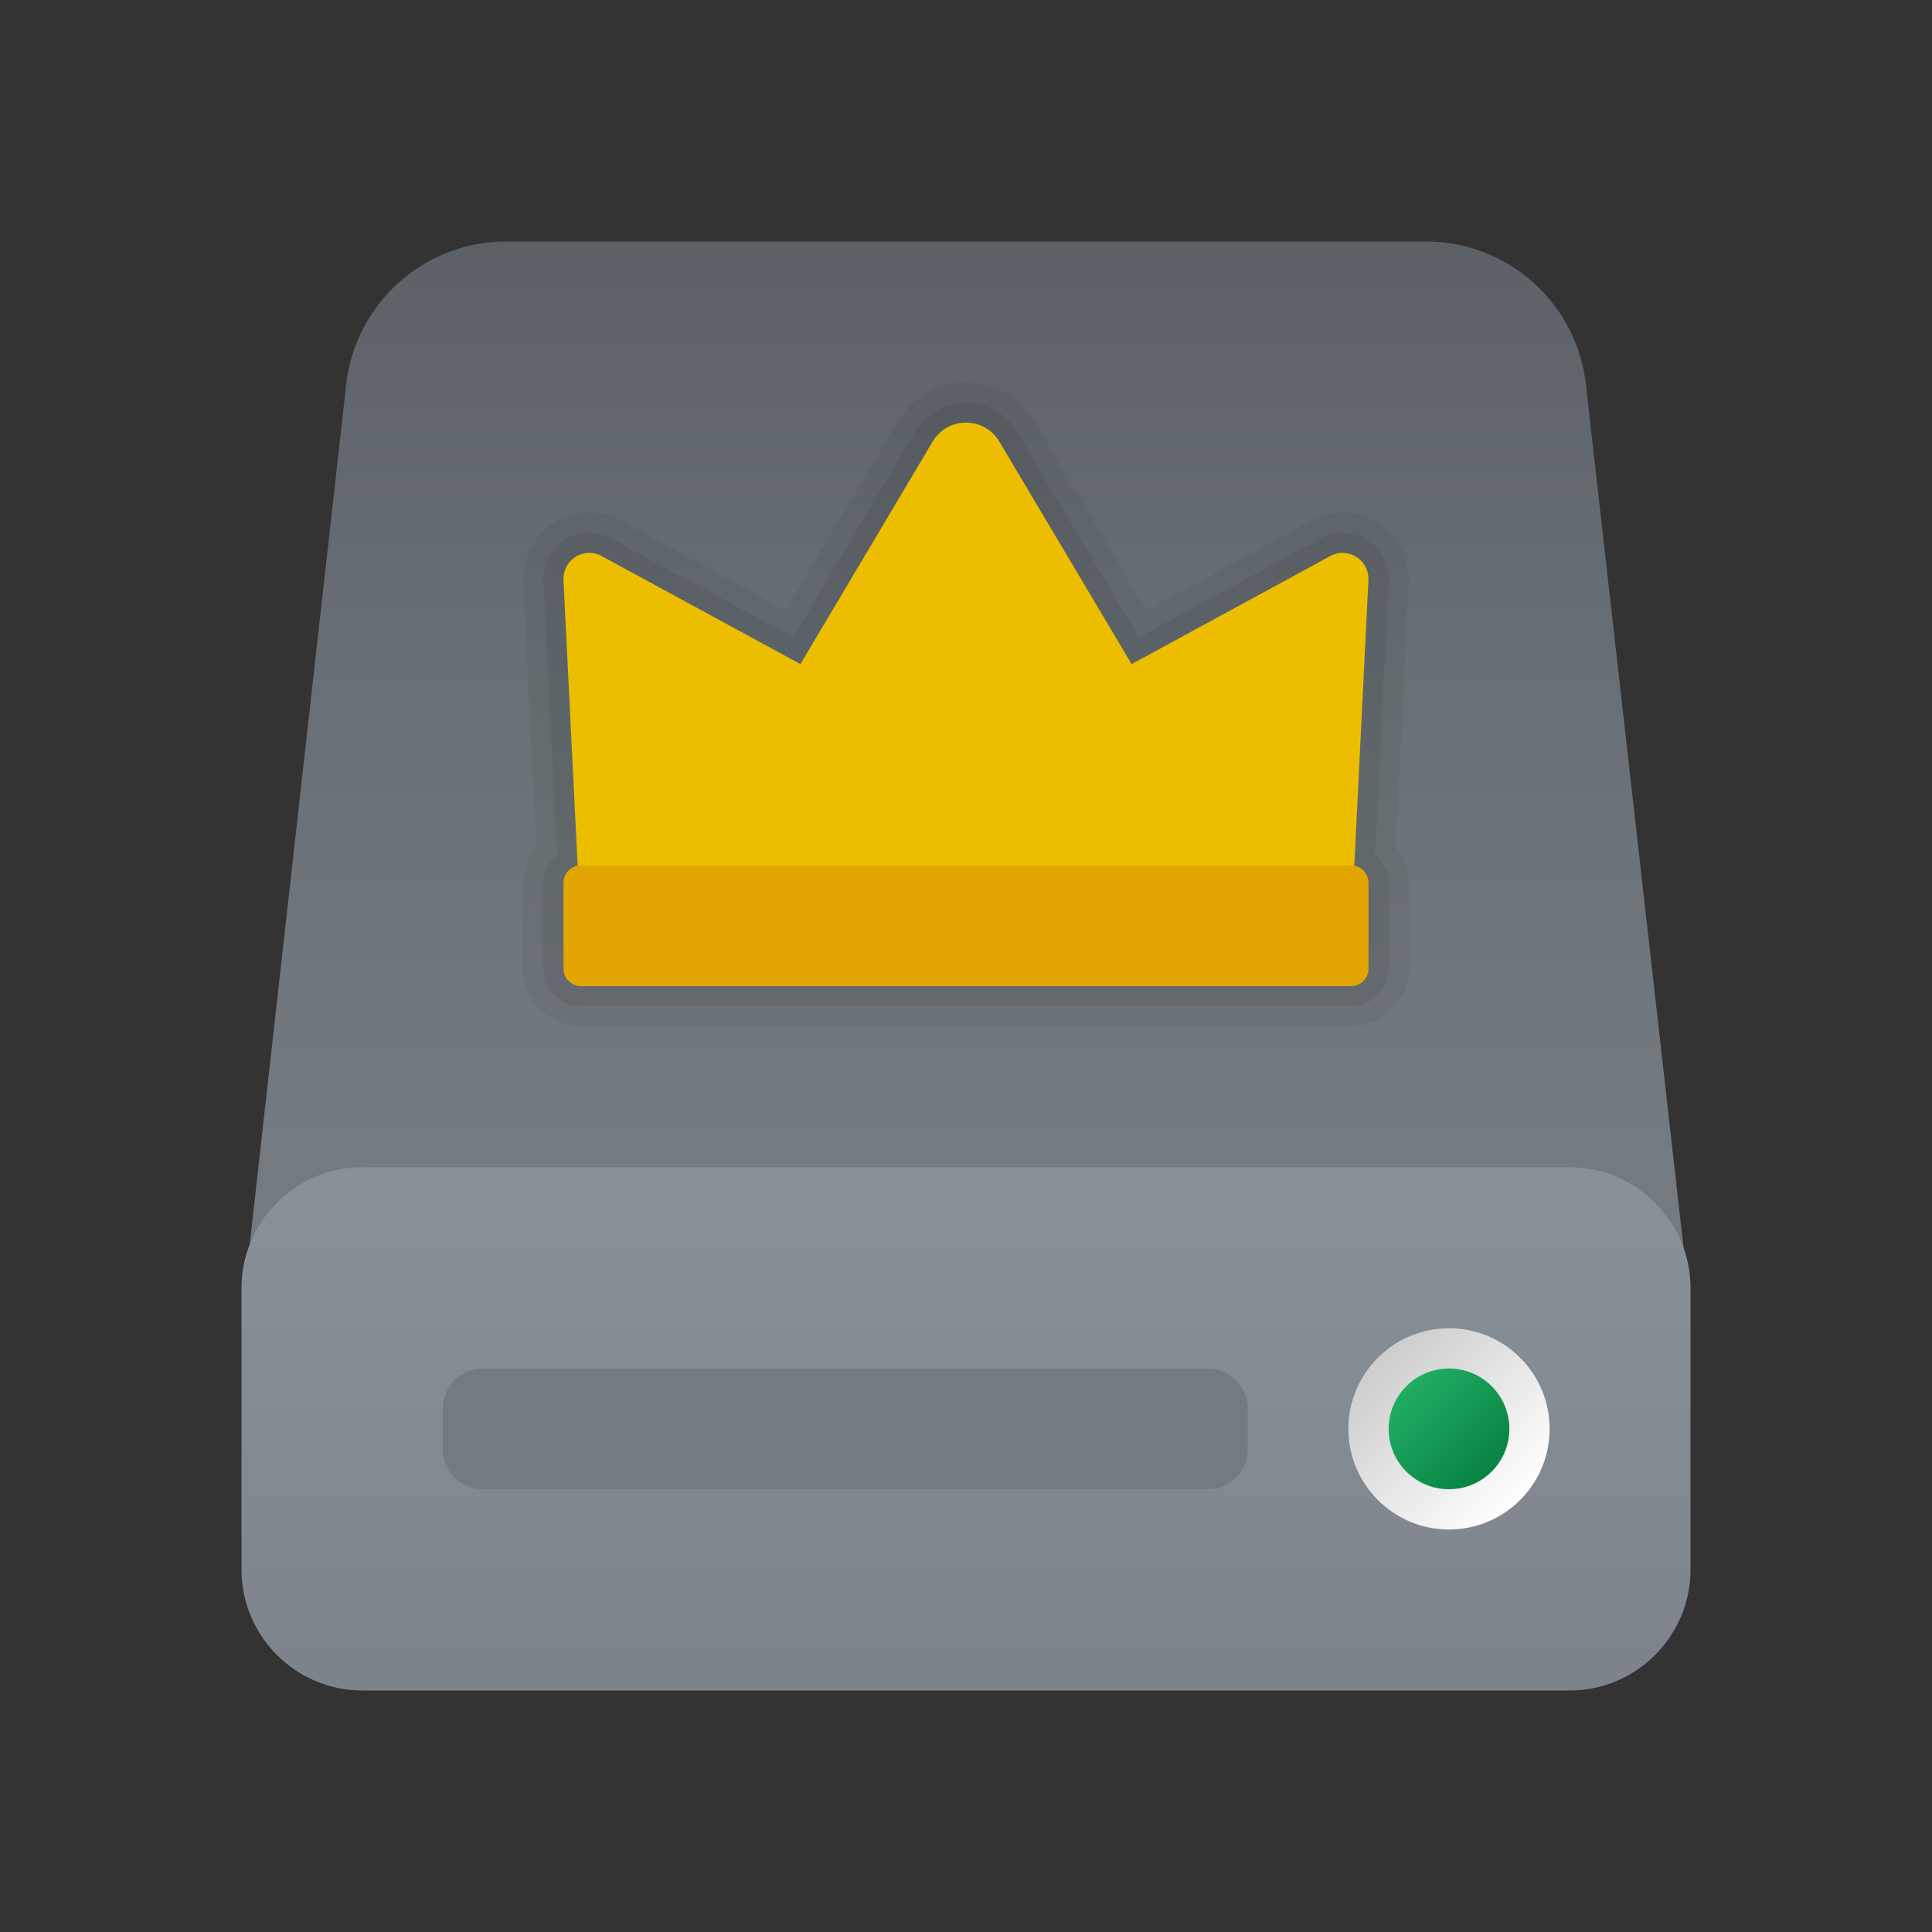
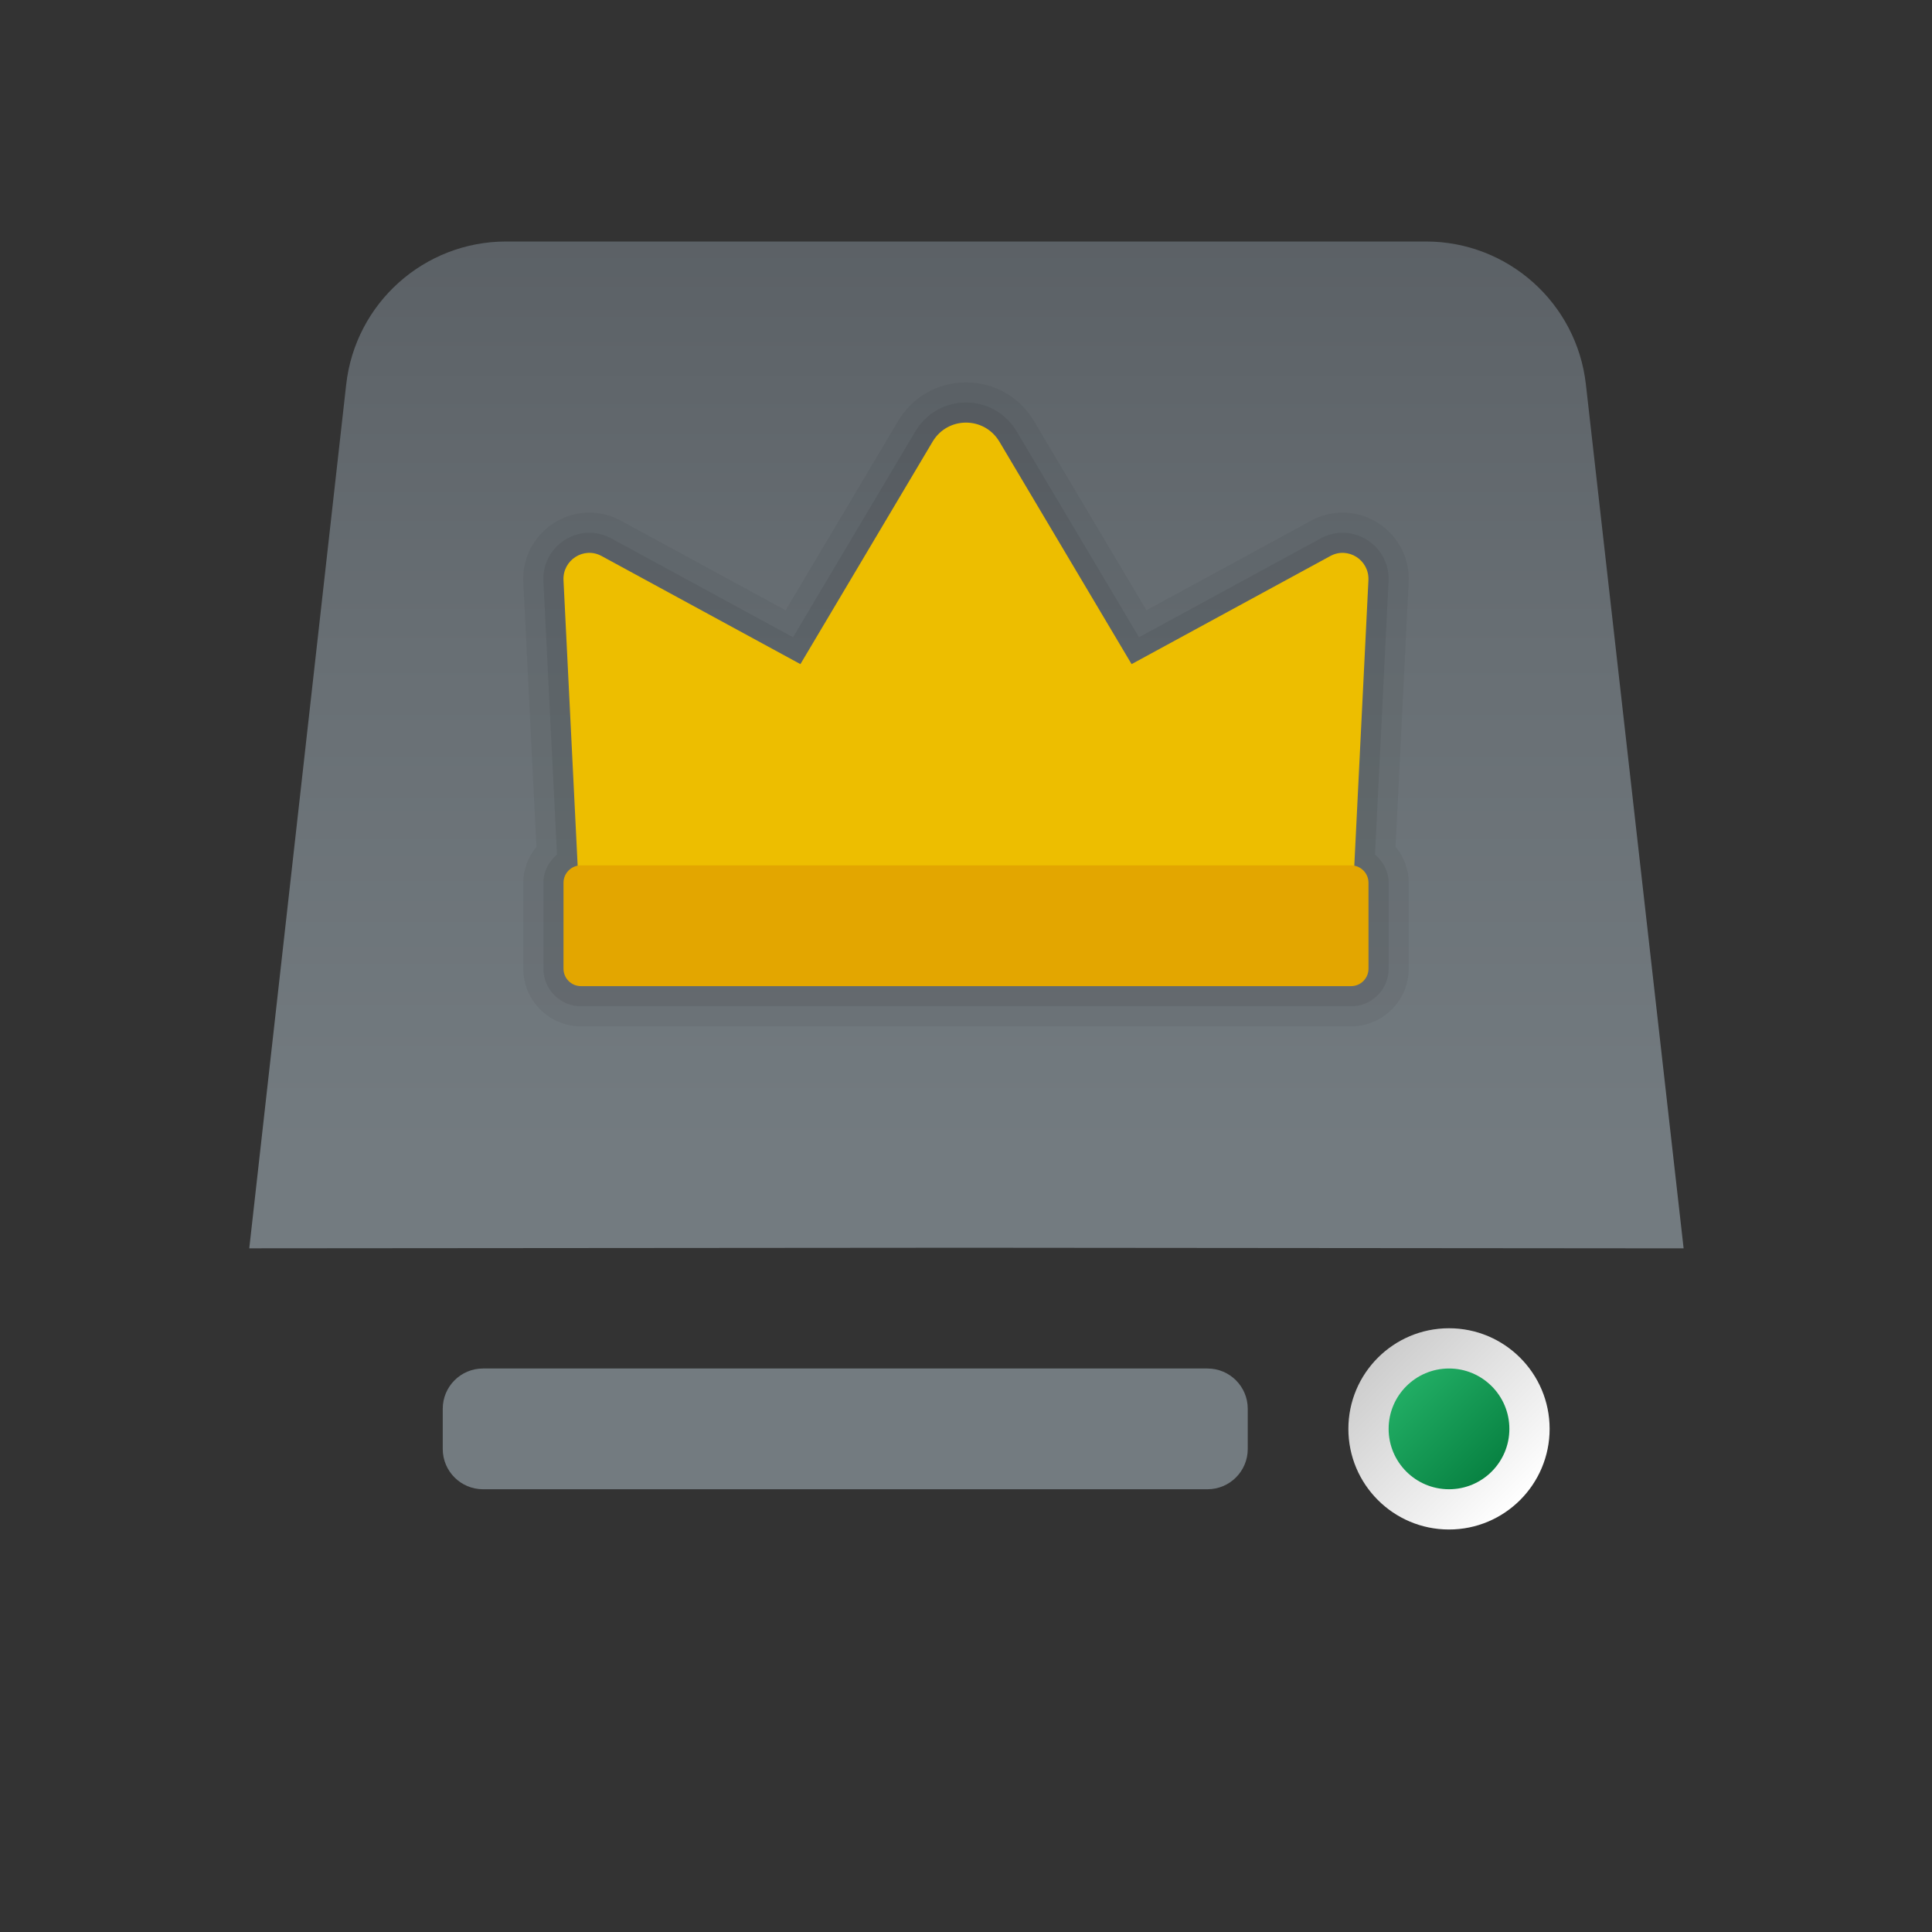
<svg xmlns="http://www.w3.org/2000/svg" width="48" height="48" viewBox="0 0 48 48" fill="none">
  <rect x="0" y="0" width="48" height="48" fill="#333333" stroke="none" />
-   <path d="M41.829 31.015L39.401 9.551C39.173 7.528 37.462 6 35.427 6H12.576C10.539 6 8.828 7.53 8.601 9.554L6.193 31.014L24 31L41.829 31.015Z" fill="url(#paint0_linear_373_85)" />
-   <path d="M9 42H39C40.65 42 42 40.65 42 39V32C42 30.35 40.65 29 39 29H9C7.35 29 6 30.35 6 32V39C6 40.65 7.35 42 9 42Z" fill="url(#paint1_linear_373_85)" />
+   <path d="M41.829 31.015L39.401 9.551C39.173 7.528 37.462 6 35.427 6H12.576C10.539 6 8.828 7.53 8.601 9.554L6.193 31.014L24 31Z" fill="url(#paint0_linear_373_85)" />
  <path d="M38.5 35.5C38.5 36.88 37.38 38 36 38C34.62 38 33.5 36.88 33.5 35.5C33.5 34.12 34.62 33 36 33C37.38 33 38.5 34.12 38.5 35.5Z" fill="url(#paint2_linear_373_85)" />
  <path d="M37.5 35.5C37.5 36.328 36.828 37 36 37C35.172 37 34.5 36.328 34.5 35.5C34.5 34.672 35.172 34 36 34C36.828 34 37.5 34.672 37.5 35.5Z" fill="url(#paint3_linear_373_85)" />
  <path d="M12 34H30C30.552 34 31 34.448 31 35V36C31 36.552 30.552 37 30 37H12C11.448 37 11 36.552 11 36V35C11 34.448 11.448 34 12 34Z" fill="#737B80" />
  <path opacity="0.05" d="M14.433 25.5C13.643 25.5 13 24.857 13 24.067V21.933C13 21.608 13.117 21.293 13.327 21.039L13.001 14.467C12.979 14.009 13.139 13.576 13.453 13.248C13.762 12.922 14.196 12.735 14.642 12.735C14.913 12.735 15.183 12.804 15.425 12.936L19.519 15.162L22.311 10.464C22.667 9.861 23.299 9.5 24 9.5C24.7 9.5 25.332 9.86 25.691 10.464L28.483 15.161L32.575 12.935C32.814 12.804 33.085 12.735 33.357 12.735C33.803 12.735 34.237 12.922 34.547 13.248C34.86 13.577 35.021 14.01 34.998 14.466L34.673 21.037C34.883 21.292 35 21.607 35 21.933V24.067C35 24.857 34.357 25.5 33.567 25.5H14.433Z" fill="black" />
  <path opacity="0.07" d="M34.162 21.23L34.498 14.442C34.514 14.124 34.402 13.822 34.184 13.593C33.968 13.366 33.666 13.236 33.356 13.236C33.168 13.236 32.98 13.284 32.813 13.376L28.298 15.832L25.261 10.721C24.993 10.269 24.521 10 24 10C23.479 10 23.007 10.269 22.74 10.72L19.703 15.832L15.186 13.376C15.018 13.285 14.83 13.236 14.642 13.236C14.332 13.236 14.031 13.366 13.815 13.593C13.597 13.822 13.485 14.124 13.501 14.443L13.838 21.232C13.636 21.403 13.501 21.649 13.501 21.934V24.068C13.501 24.583 13.919 25.001 14.434 25.001H33.568C34.083 25.001 34.501 24.583 34.501 24.068V21.934C34.5 21.648 34.364 21.402 34.162 21.23Z" fill="black" />
  <path d="M14.401 22.5H33.598L33.998 14.417C34.023 13.913 33.492 13.574 33.052 13.814L28.114 16.5L24.831 10.975C24.454 10.341 23.545 10.341 23.169 10.975L19.886 16.5L14.946 13.814C14.506 13.574 13.975 13.913 14 14.417L14.401 22.5Z" fill="#EDBE00" />
  <path d="M33.567 24.5H14.433C14.194 24.5 14 24.306 14 24.067V21.933C14 21.694 14.194 21.5 14.433 21.5H33.567C33.806 21.5 34 21.694 34 21.933V24.067C34 24.306 33.806 24.5 33.567 24.5Z" fill="#E3A600" />
  <defs>
    <linearGradient id="paint0_linear_373_85" x1="24.011" y1="28.578" x2="24.011" y2="2.437" gradientUnits="userSpaceOnUse">
      <stop stop-color="#737B80" />
      <stop offset="0.473" stop-color="#686F74" />
      <stop offset="1" stop-color="#575C61" />
    </linearGradient>
    <linearGradient id="paint1_linear_373_85" x1="24" y1="29.444" x2="24" y2="46.744" gradientUnits="userSpaceOnUse">
      <stop stop-color="#899198" />
      <stop offset="1" stop-color="#787E85" />
    </linearGradient>
    <linearGradient id="paint2_linear_373_85" x1="37.773" y1="37.273" x2="34.17" y2="33.67" gradientUnits="userSpaceOnUse">
      <stop stop-color="white" />
      <stop offset="0.242" stop-color="#F2F2F2" />
      <stop offset="1" stop-color="#CCCCCC" />
    </linearGradient>
    <linearGradient id="paint3_linear_373_85" x1="34.94" y1="34.439" x2="37.06" y2="36.561" gradientUnits="userSpaceOnUse">
      <stop stop-color="#21AD64" />
      <stop offset="1" stop-color="#088242" />
    </linearGradient>
  </defs>
</svg>